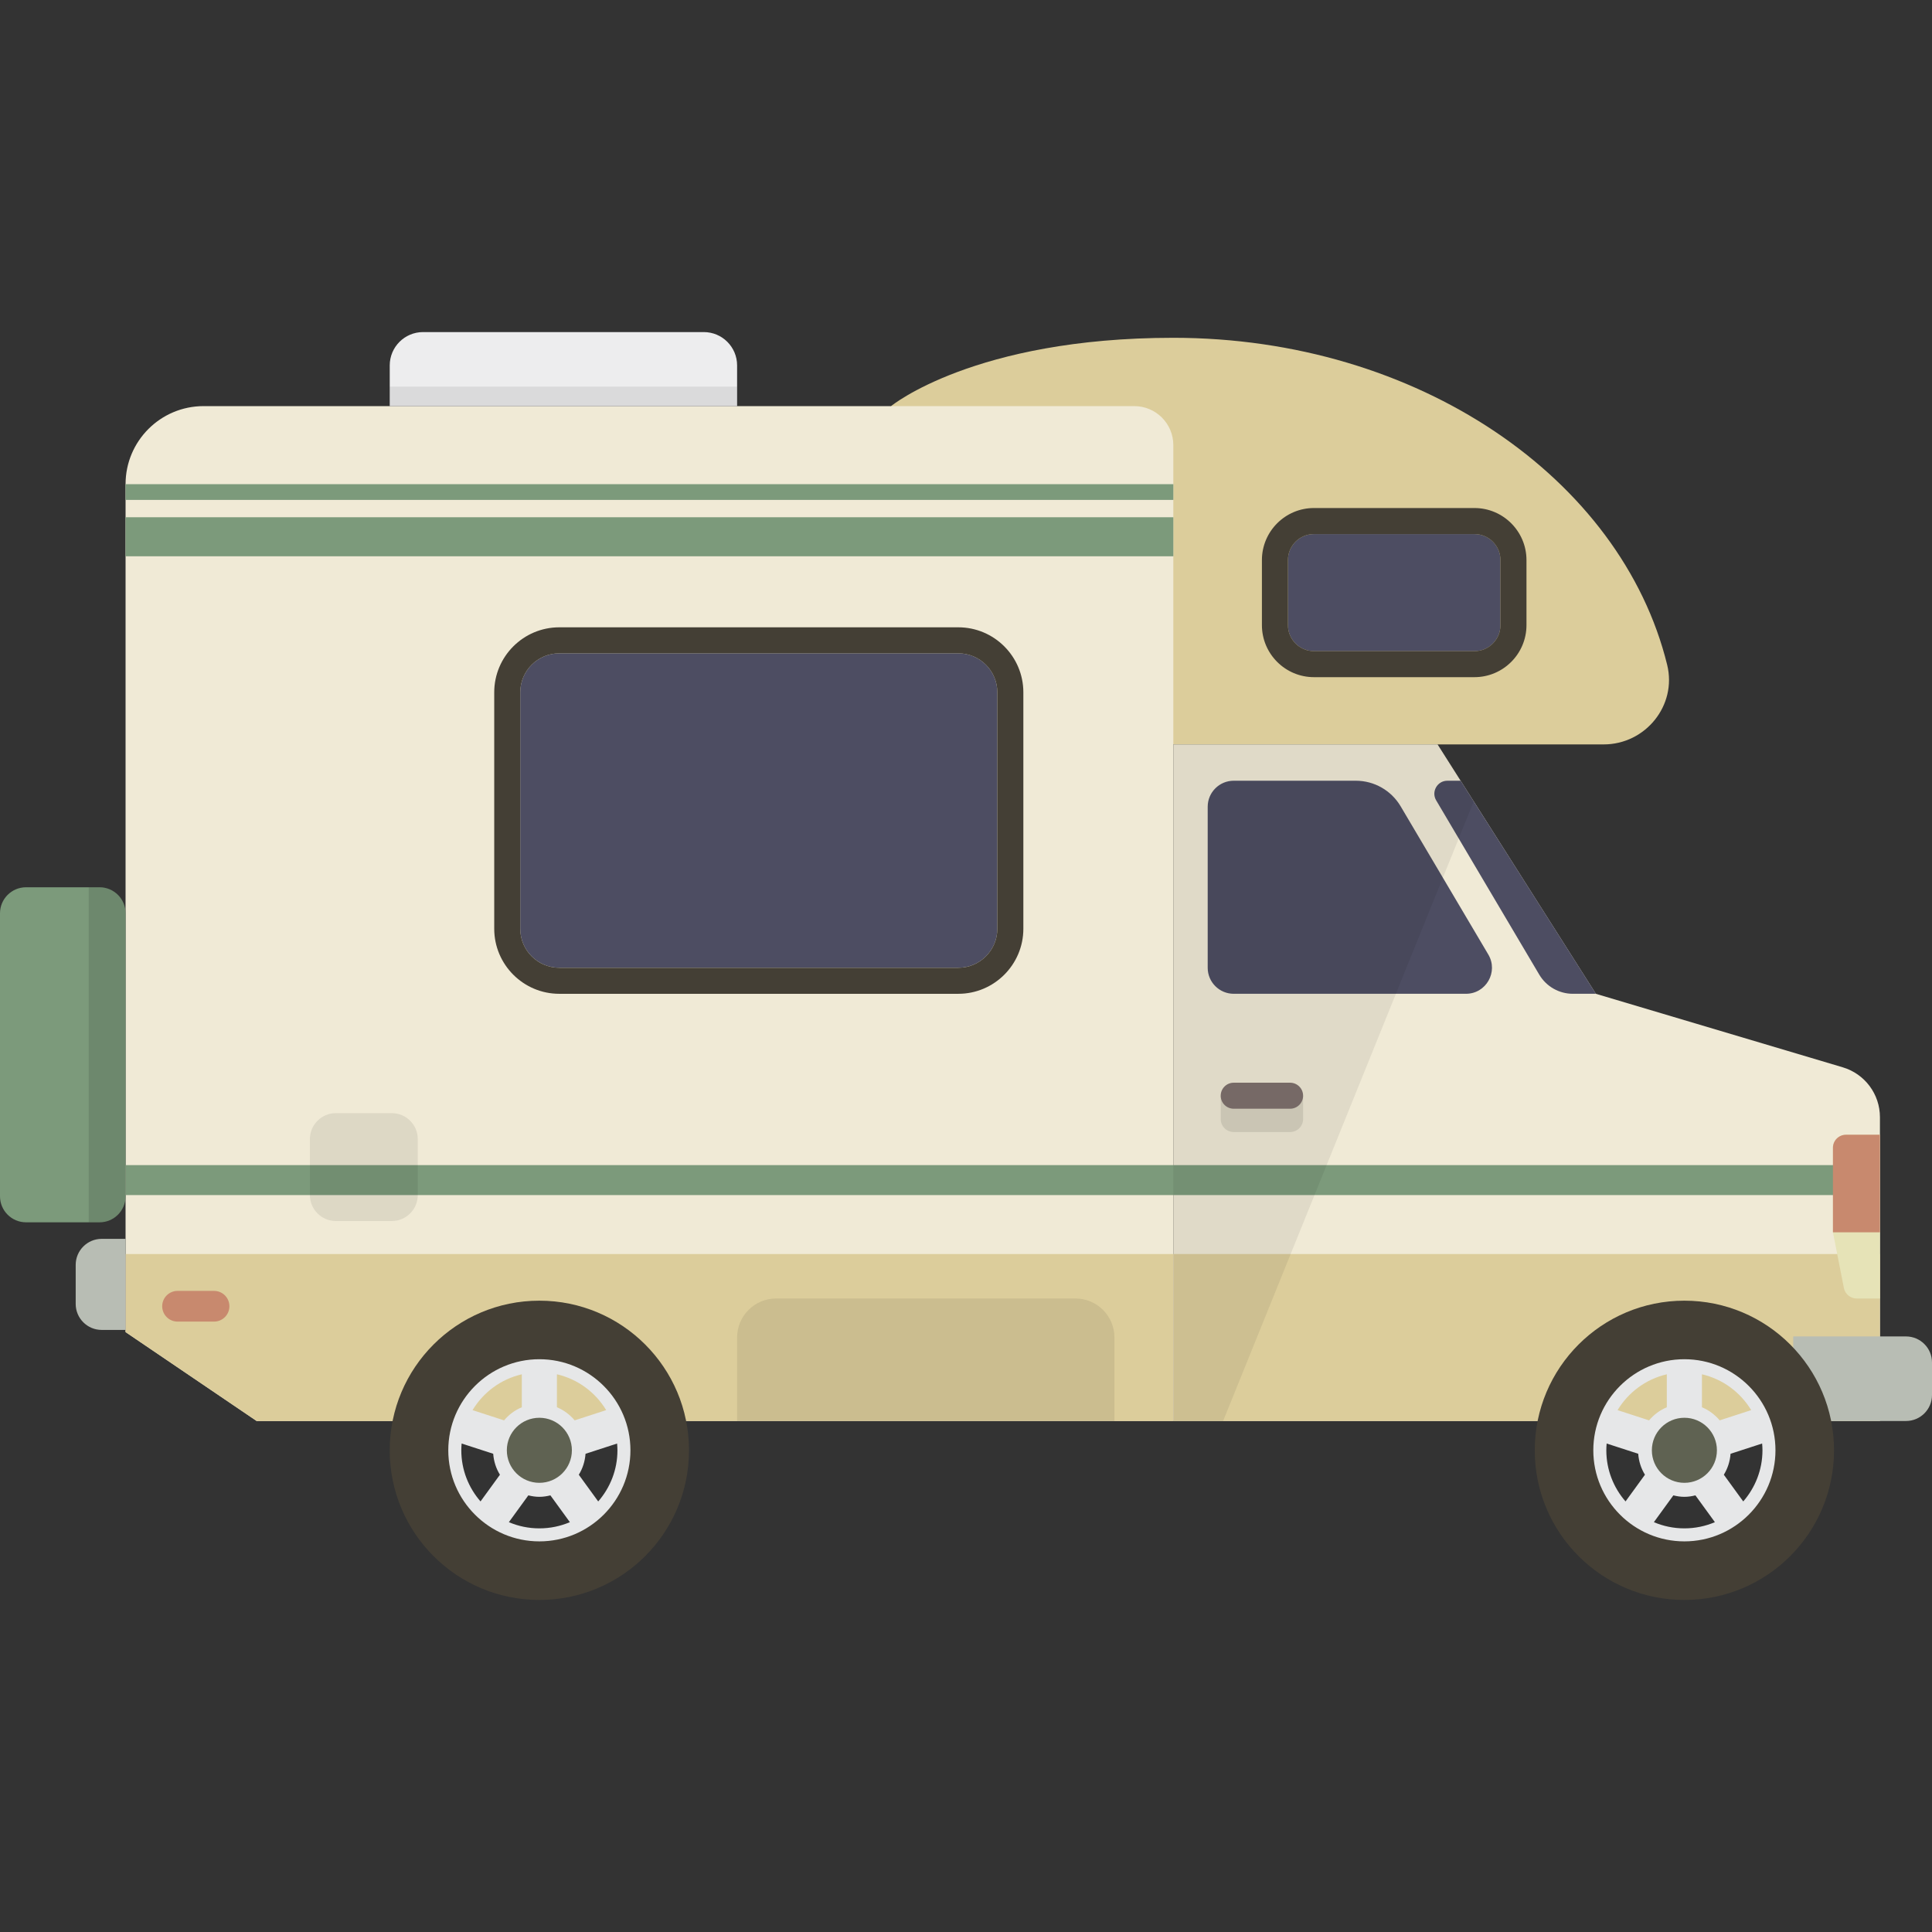
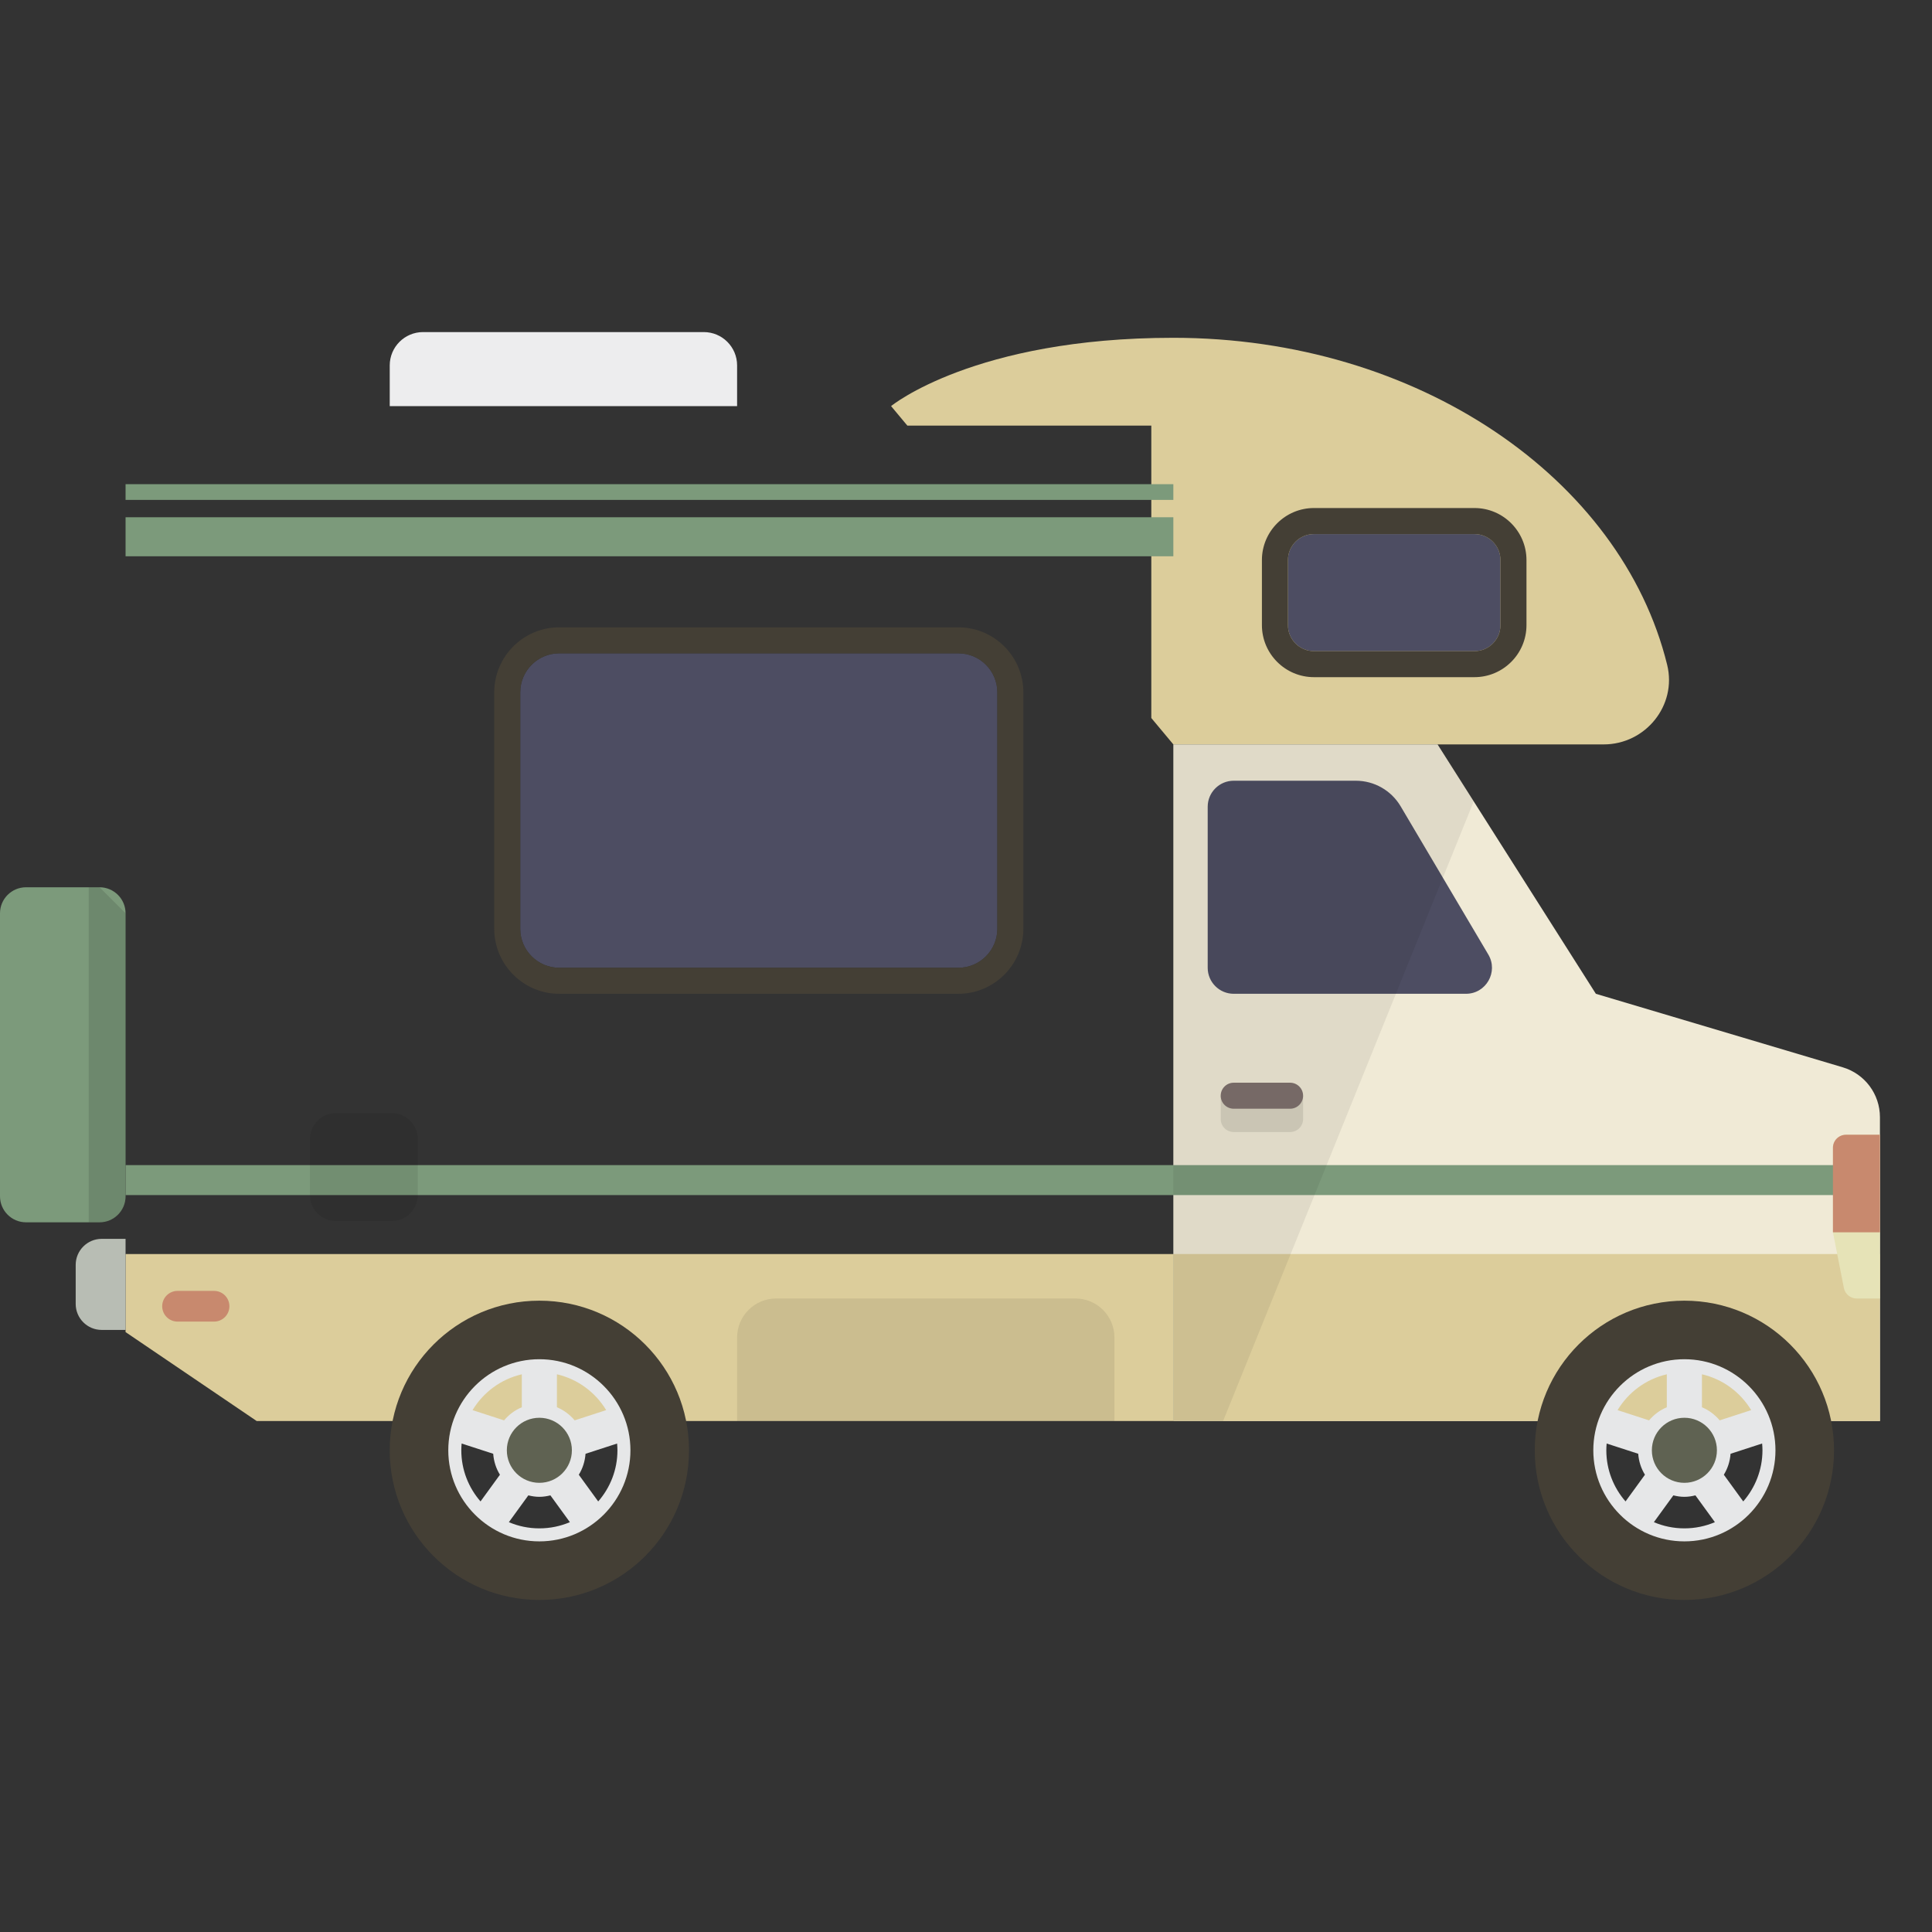
<svg xmlns="http://www.w3.org/2000/svg" id="Layer_1" style="enable-background:new 0 0 128 128;" version="1.1" viewBox="0 0 128 128" xml:space="preserve">
  <rect x="0" y="0" width="128" height="128" fill="#333333" stroke="none" />
  <style type="text/css">
	.st0{fill:#414042;}
	.st1{fill:#5F6252;}
	.st2{fill:#EED09D;}
	.st3{fill:#BB5327;}
	.st4{opacity:0.2;fill:#FFFFFF;}
	.st5{opacity:0.25;}
	.st6{fill:#4D4D62;}
	.st7{fill:#D09A3E;}
	.st8{fill:#EF7C32;}
	.st9{fill:#689676;}
	.st10{opacity:0.1;}
	.st11{fill:#D1D3D4;}
	.st12{fill:#C8896E;}
	.st13{fill:#C26558;}
	.st14{fill:#E7E2D8;}
	.st15{fill:#BCBEC0;}
	.st16{fill:#443F35;}
	.st17{fill:#B8BDB4;}
	.st18{opacity:0.15;}
	.st19{opacity:0.22;fill:#FFFFFF;}
	.st20{fill:#F1F2F2;}
	.st21{opacity:0.05;}
	.st22{fill:#ABADB0;}
	.st23{fill:#C6CDC7;}
	.st24{fill:#777C77;}
	.st25{opacity:0.5;fill:#D1D3D4;}
	.st26{fill:#2E2E2F;}
	.st27{fill:#A7A9AC;}
	.st28{fill:#58595B;}
	.st29{fill:#53697A;}
	.st30{fill:#6D6E71;}
	.st31{fill:#808285;}
	.st32{opacity:0.3;}
	.st33{opacity:0.5;}
	.st34{fill:#E6E7E8;}
	.st35{fill:#E6E3B7;}
	.st36{fill:#E8E5D1;}
	.st37{fill:#F3EFD9;}
	.st38{fill:#A1A1AA;}
	.st39{fill:#9BA9B2;}
	.st40{fill:#E8D9A9;}
	.st41{fill:#3E7B7D;}
	.st42{fill:#5C9EA5;}
	.st43{fill:#C5907B;}
	.st44{fill:#6D8566;}
	.st45{fill:#CD9B5A;}
	.st46{fill:#935342;}
	.st47{opacity:0.12;}
	.st48{fill:#8F2F25;}
	.st49{fill:#1F231E;}
	.st50{fill:#6D2015;}
	.st51{fill:#F1B654;}
	.st52{opacity:0.07;}
	.st53{fill:#59595B;}
	.st54{fill:#BDBDB0;}
	.st55{fill:#EBD467;}
	.st56{fill:#597D68;}
	.st57{fill:#445D7B;}
	.st58{fill:#C1A585;}
	.st59{fill:#C9B599;}
	.st60{fill:#BB5A3F;}
	.st61{fill:#333334;}
	.st62{fill:#8F9083;}
	.st63{opacity:0.2;}
	.st64{fill:#5F3F2B;}
	.st65{fill:#D9BC7B;}
	.st66{fill:#F0EAD6;}
	.st67{fill:#B6B6AB;}
	.st68{fill:#7E706D;}
	.st69{fill:#999889;}
	.st70{fill:#EFEAE0;}
	.st71{fill:#C28B9A;}
	.st72{opacity:0.06;}
	.st73{fill:#C9AC68;}
	.st74{fill:#E5B050;}
	.st75{fill:#575145;}
	.st76{fill:#4D4D4F;}
	.st77{fill:#F5E0CD;}
	.st78{fill:#7E6B71;}
	.st79{fill:#7B7C7F;}
	.st80{fill:#C77851;}
	.st81{fill:#C7C8CA;}
	.st82{fill:none;stroke:#414042;stroke-width:5;stroke-miterlimit:10;}
	.st83{fill:#7092A5;}
	.st84{fill:#D696A4;}
	.st85{fill:none;stroke:#D1D3D4;stroke-width:2;stroke-miterlimit:10;}
	.st86{fill:#A3B476;}
	.st87{fill:#989498;}
	.st88{fill:#A89778;}
	.st89{fill:#DCCD9B;}
	.st90{fill:none;stroke:#EE2A7B;stroke-width:0.264;stroke-miterlimit:10;}
	.st91{fill:#7C9A7B;}
	.st92{opacity:0.08;}
	.st93{fill:#EDEDEE;}
	.st94{fill:#BEC0C2;}
	.st95{fill:#71535C;}
	.st96{fill:#768B69;}
	.st97{fill:#959A8F;}
	.st98{fill:#2F2B22;}
	.st99{fill:#2BB673;}
	.st100{fill:#939598;}
	.st101{fill:#3F3638;}
	.st102{fill:#507282;}
	.st103{fill:#7CB0A9;}
	.st104{fill:#E9C89C;}
	.st105{fill:#A16733;}
	.st106{opacity:0.4;}
</style>
  <g>
    <path class="st89" d="M110.455,44.051c-3.033-12.356-16.528-21.671-32.718-21.671   c-13.195,0-18.701,4.525-18.701,4.525l1.079,1.293h16.162V47.57l1.46,1.749   h28.512C109.015,49.319,111.114,46.738,110.455,44.051z" />
    <path class="st66" d="M95.242,49.319l10.488,16.523l16.357,4.87   c1.462,0.435,2.464,1.779,2.464,3.305v20.129H77.737V49.319H95.242z" />
    <rect class="st89" height="11.063" width="46.815" x="77.737" y="83.083" />
    <path class="st35" d="M124.552,75.18h-2.253c-0.476,0-0.862,0.386-0.862,0.862v5.603   l0.725,3.687c0.08,0.404,0.434,0.696,0.846,0.696h1.544V75.18z" />
-     <path class="st66" d="M13.491,26.906c-2.857,0-5.172,2.316-5.172,5.172v56.176l8.685,5.891   h60.732V29.492c0-1.428-1.158-2.586-2.586-2.586H13.491z" />
    <polygon class="st89" points="8.319,88.254 17.004,94.145 77.737,94.145 77.737,83.083    8.319,83.083  " />
    <path class="st12" d="M14.182,87.559h-2.419c-0.562,0-1.017-0.455-1.017-1.017l0,0   c0-0.562,0.455-1.017,1.017-1.017h2.419c0.562,0,1.017,0.455,1.017,1.017l0,0   C15.199,87.104,14.743,87.559,14.182,87.559z" />
    <g>
      <path class="st6" d="M63.49,64.117H37.054c-1.428,0-2.586-1.158-2.586-2.586V45.871    c0-1.428,1.158-2.586,2.586-2.586h26.436c1.428,0,2.586,1.158,2.586,2.586v15.661    C66.076,62.96,64.918,64.117,63.49,64.117z" />
      <path class="st16" d="M63.49,43.285c1.428,0,2.586,1.158,2.586,2.586v15.661    c0,1.428-1.158,2.586-2.586,2.586H37.054c-1.428,0-2.586-1.158-2.586-2.586    V45.871c0-1.428,1.158-2.586,2.586-2.586H63.49 M63.49,41.561H37.054    c-2.377,0-4.31,1.934-4.31,4.31v15.661c0,2.377,1.934,4.31,4.31,4.31    h26.436c2.377,0,4.31-1.934,4.31-4.31V45.871    C67.8,43.494,65.867,41.561,63.49,41.561L63.49,41.561z" />
    </g>
    <g>
      <path class="st6" d="M97.685,35.383H87.053c-0.952,0-1.724,0.772-1.724,1.724v4.31    c0,0.952,0.772,1.724,1.724,1.724h10.632c0.952,0,1.724-0.772,1.724-1.724v-4.31    C99.409,36.154,98.637,35.383,97.685,35.383z" />
      <path class="st16" d="M97.685,35.383c0.952,0,1.724,0.772,1.724,1.724v4.31    c0,0.952-0.772,1.724-1.724,1.724H87.053c-0.952,0-1.724-0.772-1.724-1.724    v-4.31c0-0.952,0.772-1.724,1.724-1.724H97.685 M97.685,33.658H87.053    c-1.901,0-3.448,1.547-3.448,3.448v4.31c0,1.901,1.547,3.448,3.448,3.448h10.632    c1.901,0,3.448-1.547,3.448-3.448v-4.31    C101.133,35.205,99.586,33.658,97.685,33.658L97.685,33.658z" />
    </g>
    <path class="st6" d="M98.605,63.24l-5.81-9.822c-0.621-1.049-1.749-1.693-2.968-1.693   H81.737c-0.952,0-1.724,0.772-1.724,1.724v10.668c0,0.952,0.772,1.724,1.724,1.724   h15.384C98.456,65.842,99.285,64.389,98.605,63.24z" />
-     <path class="st6" d="M95.15,53.026l6.83,11.546c0.465,0.787,1.312,1.269,2.226,1.269   h1.525l-8.961-14.116h-0.878C95.224,51.726,94.81,52.452,95.15,53.026z" />
    <g>
      <path class="st16" d="M35.734,86.173c-5.475,0-9.914,4.438-9.914,9.914    s4.438,9.914,9.914,9.914s9.914-4.438,9.914-9.914S41.21,86.173,35.734,86.173z     M35.734,101.69c-3.095,0-5.603-2.509-5.603-5.603    c0-3.095,2.509-5.603,5.603-5.603c3.095,0,5.603,2.509,5.603,5.603    C41.338,99.181,38.829,101.69,35.734,101.69z" />
      <circle class="st90" cx="35.734" cy="96.086" r="5.603" />
      <path class="st34" d="M35.734,90.052c-3.327,0-6.034,2.707-6.034,6.034    s2.707,6.034,6.034,6.034c3.327,0,6.034-2.707,6.034-6.034    S39.061,90.052,35.734,90.052z M40.161,93.424l-2.087,0.678    c-0.318-0.374-0.715-0.678-1.176-0.867v-2.185    C38.28,91.37,39.448,92.243,40.161,93.424z M34.571,91.051v2.185    c-0.462,0.189-0.859,0.492-1.176,0.867l-2.087-0.678    C32.021,92.243,33.189,91.37,34.571,91.051z M30.585,95.637l2.091,0.679    c0.038,0.507,0.192,0.979,0.446,1.388l-1.286,1.77    c-0.791-0.909-1.273-2.092-1.273-3.388    C30.562,95.935,30.572,95.785,30.585,95.637z M33.714,100.847l1.29-1.775    c0.235,0.058,0.478,0.097,0.731,0.097c0.253,0,0.496-0.039,0.731-0.097    l1.29,1.775c-0.621,0.265-1.304,0.411-2.021,0.411    C35.018,101.259,34.335,101.112,33.714,100.847z M39.633,99.475l-1.286-1.77    c0.254-0.409,0.408-0.881,0.446-1.388l2.091-0.679    c0.013,0.148,0.023,0.298,0.023,0.449C40.907,97.383,40.424,98.566,39.633,99.475z    " />
      <circle class="st1" cx="35.734" cy="96.086" r="2.155" />
    </g>
    <path class="st91" d="M6.595,80.981H1.724C0.772,80.981,0,80.209,0,79.257V60.508   c0-0.952,0.772-1.724,1.724-1.724h4.871c0.952,0,1.724,0.772,1.724,1.724v18.75   C8.319,80.209,7.547,80.981,6.595,80.981z" />
    <path class="st92" d="M71.249,86.028H51.421c-1.428,0-2.586,1.158-2.586,2.586v5.531   h24.999v-5.531C73.835,87.186,72.677,86.028,71.249,86.028z" />
    <path class="st93" d="M48.835,26.906v-2.696c0-1.22-0.989-2.209-2.209-2.209H28.03   c-1.22,0-2.209,0.989-2.209,2.209v2.696H48.835z" />
    <rect class="st91" height="1.985" width="113.189" x="8.319" y="77.192" />
-     <path class="st17" d="M126.276,94.145h-7.471V88.542h7.471C127.228,88.542,128,89.314,128,90.266   v2.155C128,93.373,127.228,94.145,126.276,94.145z" />
    <g>
      <circle class="st90" cx="111.595" cy="96.086" r="5.603" />
      <path class="st16" d="M111.595,86.173c-5.475,0-9.914,4.438-9.914,9.914    s4.438,9.914,9.914,9.914c5.475,0,9.914-4.438,9.914-9.914    S117.07,86.173,111.595,86.173z M111.595,101.69c-3.095,0-5.603-2.509-5.603-5.603    s2.509-5.603,5.603-5.603c3.095,0,5.603,2.509,5.603,5.603    S114.689,101.69,111.595,101.69z" />
      <path class="st34" d="M111.595,90.052c-3.327,0-6.034,2.707-6.034,6.034    s2.707,6.034,6.034,6.034s6.034-2.707,6.034-6.034    S114.922,90.052,111.595,90.052z M116.021,93.424l-2.087,0.678    c-0.318-0.374-0.715-0.678-1.176-0.867v-2.185    C114.14,91.37,115.308,92.243,116.021,93.424z M110.431,91.051v2.185    c-0.462,0.189-0.859,0.492-1.176,0.867l-2.087-0.678    C107.881,92.243,109.05,91.37,110.431,91.051z M106.445,95.637l2.091,0.679    c0.038,0.507,0.192,0.979,0.446,1.388l-1.286,1.77    c-0.791-0.909-1.273-2.092-1.273-3.388    C106.422,95.935,106.432,95.785,106.445,95.637z M109.574,100.847l1.29-1.775    c0.235,0.058,0.478,0.097,0.731,0.097c0.253,0,0.496-0.039,0.731-0.097    l1.29,1.775c-0.621,0.265-1.304,0.411-2.021,0.411    C110.878,101.259,110.195,101.112,109.574,100.847z M115.494,99.474l-1.286-1.77    c0.254-0.409,0.408-0.881,0.446-1.388l2.091-0.679    c0.013,0.148,0.023,0.298,0.023,0.449    C116.767,97.383,116.284,98.566,115.494,99.474z" />
      <circle class="st1" cx="111.595" cy="96.086" r="2.155" />
    </g>
    <path class="st17" d="M6.739,88.111h1.58v-6.034H6.739c-0.952,0-1.724,0.772-1.724,1.724   v2.586C5.014,87.339,5.786,88.111,6.739,88.111z" />
    <path class="st12" d="M124.552,75.18h-2.253c-0.476,0-0.862,0.386-0.862,0.862v5.603   h3.115V75.18z" />
    <rect class="st91" height="1.042" width="69.418" x="8.319" y="32.078" />
    <rect class="st91" height="2.586" width="69.418" x="8.319" y="34.269" />
-     <path class="st47" d="M6.595,58.784H5.877v22.198h0.718c0.952,0,1.724-0.772,1.724-1.724   V60.508C8.319,59.555,7.547,58.784,6.595,58.784z" />
+     <path class="st47" d="M6.595,58.784H5.877v22.198h0.718c0.952,0,1.724-0.772,1.724-1.724   V60.508z" />
    <path class="st92" d="M25.955,80.896h-3.7c-0.952,0-1.724-0.772-1.724-1.724v-3.7   c0-0.952,0.772-1.724,1.724-1.724h3.7c0.952,0,1.724,0.772,1.724,1.724v3.7   C27.679,80.124,26.907,80.896,25.955,80.896z" />
    <path class="st10" d="M80.875,72.594v1.544c0,0.476,0.386,0.862,0.862,0.862h3.735   c0.476,0,0.862-0.386,0.862-0.862v-1.544H80.875z" />
-     <rect class="st92" height="1.293" width="23.014" x="25.821" y="25.613" />
    <path class="st68" d="M85.472,73.456H81.737c-0.476,0-0.862-0.386-0.862-0.862l0,0   c0-0.476,0.386-0.862,0.862-0.862h3.735c0.476,0,0.862,0.386,0.862,0.862l0,0   C86.334,73.07,85.948,73.456,85.472,73.456z" />
    <polygon class="st52" points="97.638,53.094 95.242,49.319 77.737,49.319 77.737,94.145    81.035,94.145  " />
  </g>
</svg>